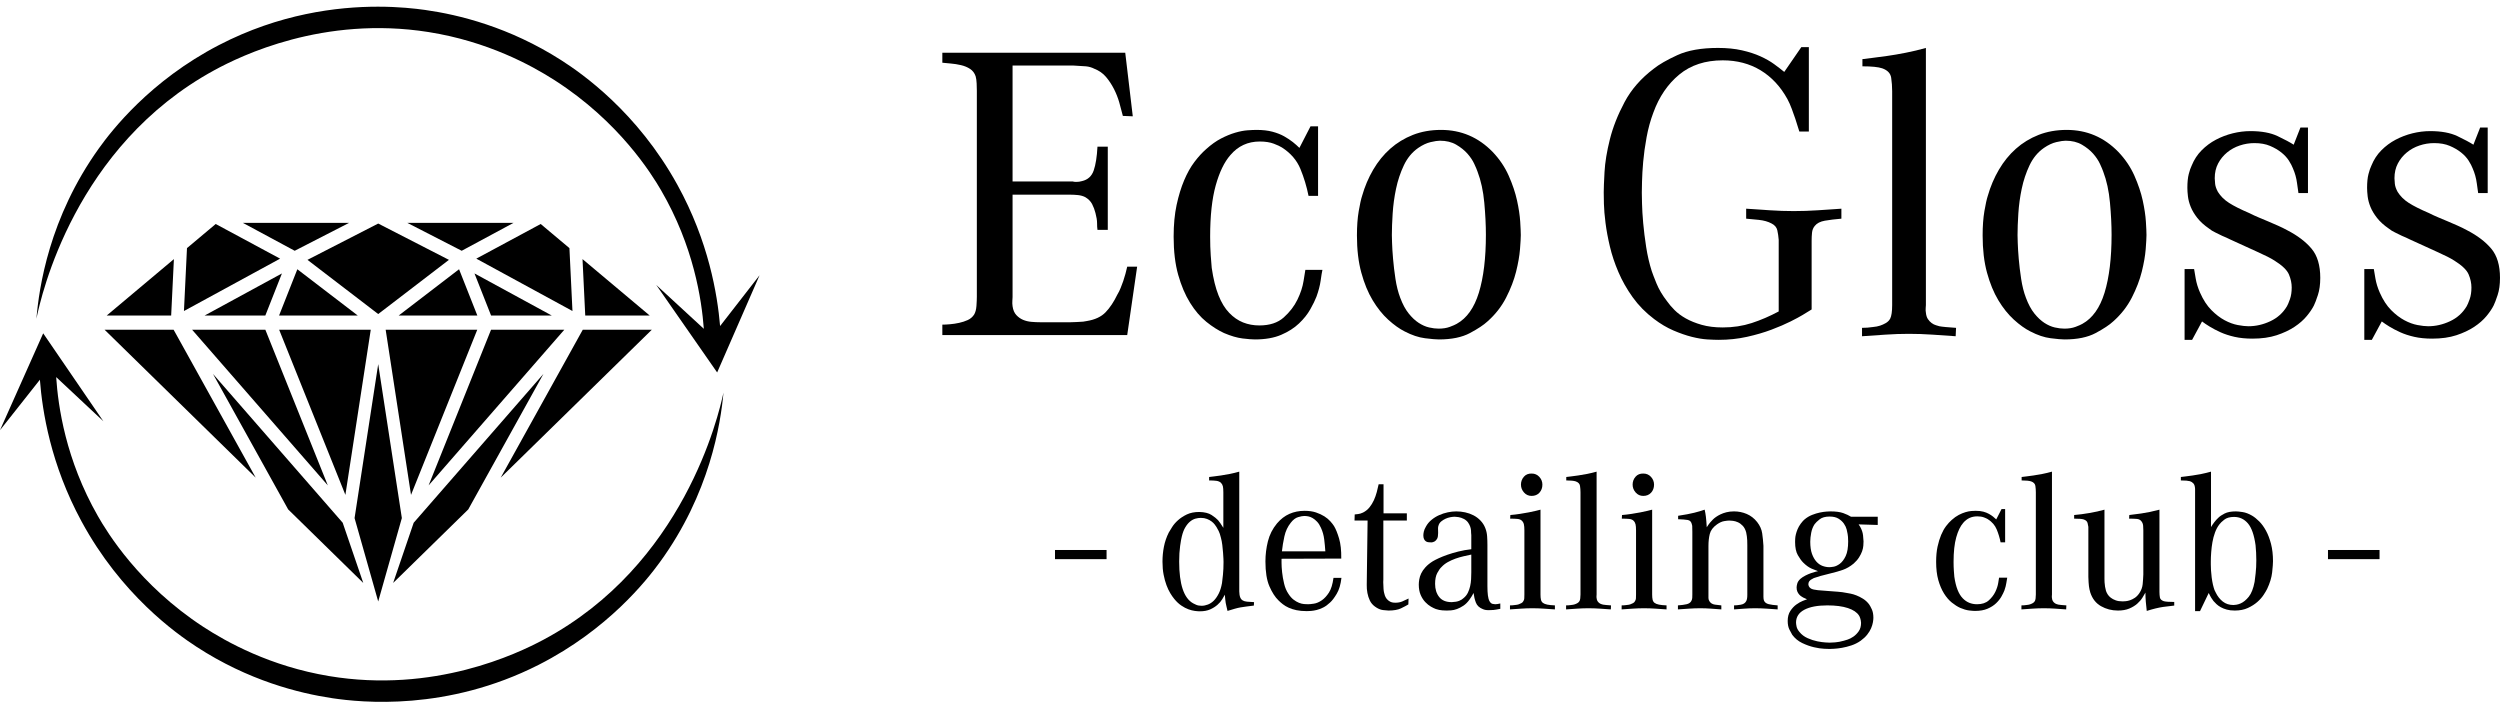
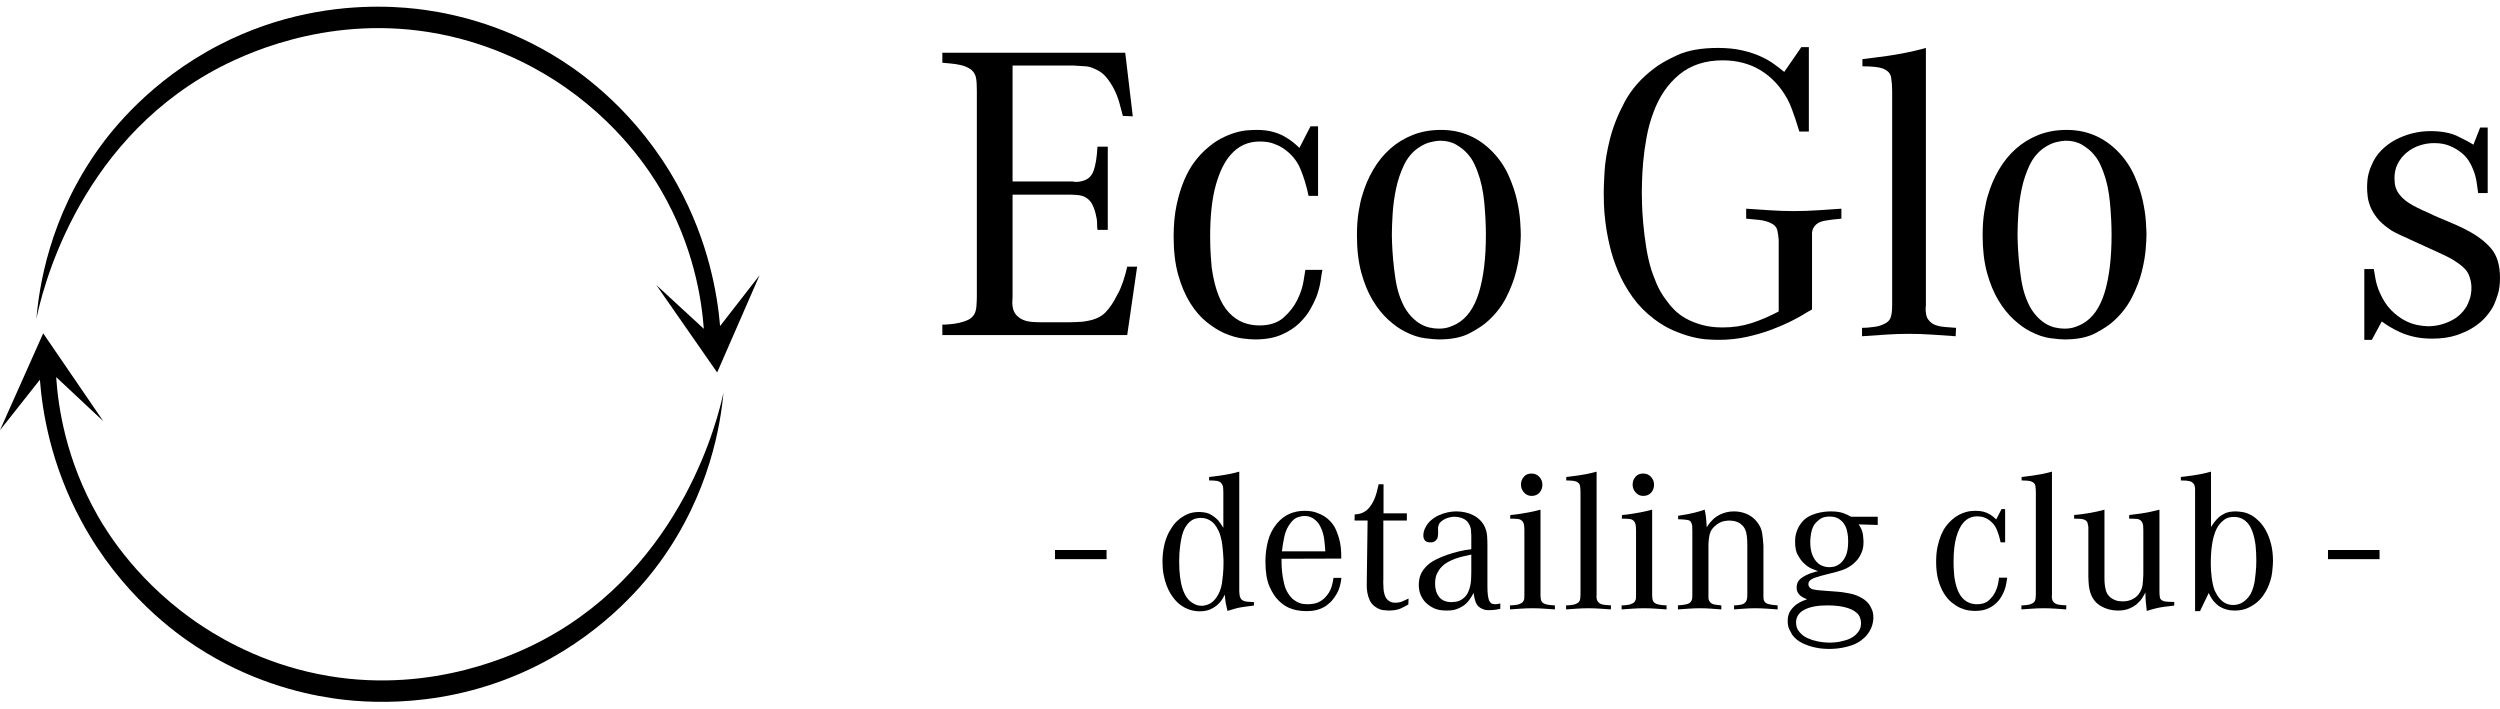
<svg xmlns="http://www.w3.org/2000/svg" width="187" height="53" viewBox="0 0 187 53" fill="none">
  <g clip-path="url(#clip0_15_159)">
    <path d="M84.316 25.061H70.487V24.283C70.645 24.283 70.837 24.274 71.065 24.253C71.292 24.234 71.52 24.199 71.748 24.149C71.975 24.099 72.188 24.029 72.386 23.94C72.583 23.85 72.742 23.715 72.861 23.536C72.959 23.376 73.019 23.157 73.039 22.878C73.058 22.599 73.068 22.369 73.068 22.19V6.786C73.068 6.647 73.063 6.467 73.054 6.248C73.043 6.028 73.019 5.849 72.979 5.709C72.9 5.47 72.761 5.286 72.564 5.156C72.366 5.026 72.138 4.931 71.881 4.872C71.624 4.812 71.371 4.772 71.124 4.752C70.877 4.732 70.665 4.712 70.487 4.692V3.944H84.168L84.732 8.7L83.99 8.67C83.91 8.352 83.821 8.018 83.723 7.668C83.623 7.32 83.49 6.98 83.322 6.651C83.154 6.322 82.956 6.023 82.729 5.754C82.501 5.485 82.209 5.28 81.853 5.141C81.655 5.041 81.447 4.981 81.23 4.961C81.012 4.942 80.695 4.921 80.28 4.902H75.74V13.575H80.25C80.29 13.596 80.379 13.606 80.517 13.606C80.656 13.606 80.794 13.586 80.933 13.546C81.368 13.446 81.66 13.182 81.808 12.753C81.957 12.325 82.05 11.731 82.091 10.973H82.862V17.195H82.091C82.07 17.055 82.061 16.886 82.061 16.686C82.061 16.487 82.021 16.237 81.942 15.938C81.883 15.699 81.798 15.475 81.69 15.265C81.581 15.056 81.408 14.882 81.17 14.742C81.012 14.663 80.834 14.613 80.636 14.592C80.438 14.573 80.25 14.562 80.072 14.562H75.74V22.22C75.74 22.26 75.734 22.35 75.725 22.489C75.715 22.629 75.719 22.768 75.74 22.907C75.779 23.187 75.873 23.406 76.021 23.566C76.17 23.726 76.338 23.845 76.526 23.924C76.714 24.004 76.921 24.054 77.149 24.074C77.376 24.094 77.599 24.104 77.817 24.104H80.072C80.25 24.104 80.394 24.099 80.503 24.089C80.611 24.079 80.705 24.074 80.785 24.074C80.864 24.074 80.943 24.069 81.022 24.059C81.101 24.049 81.19 24.034 81.289 24.014C81.902 23.915 82.373 23.696 82.699 23.356C83.025 23.017 83.317 22.578 83.575 22.04C83.673 21.881 83.757 21.711 83.827 21.532C83.896 21.352 83.96 21.183 84.019 21.023C84.079 20.843 84.133 20.664 84.183 20.485C84.232 20.305 84.276 20.126 84.316 19.947H85.058L84.316 25.061Z" fill="black" />
    <path d="M98.591 14.652H97.879C97.74 13.955 97.537 13.281 97.27 12.633C97.003 11.986 96.543 11.452 95.891 11.033C95.772 10.954 95.569 10.859 95.282 10.749C94.995 10.64 94.644 10.585 94.228 10.585C93.338 10.585 92.606 10.924 92.032 11.601C91.577 12.12 91.211 12.878 90.934 13.875C90.657 14.872 90.519 16.148 90.519 17.703C90.519 18.222 90.534 18.69 90.563 19.109C90.593 19.528 90.618 19.837 90.637 20.036C90.756 20.854 90.924 21.537 91.142 22.085C91.359 22.634 91.626 23.072 91.944 23.401C92.26 23.73 92.606 23.969 92.982 24.119C93.358 24.268 93.763 24.343 94.199 24.343C94.971 24.343 95.579 24.144 96.024 23.745C96.469 23.346 96.811 22.903 97.048 22.414C97.285 21.926 97.439 21.457 97.508 21.008C97.577 20.56 97.621 20.286 97.641 20.186H98.918C98.878 20.365 98.833 20.634 98.784 20.993C98.734 21.352 98.63 21.752 98.472 22.19C98.373 22.449 98.22 22.763 98.012 23.132C97.805 23.501 97.523 23.855 97.166 24.194C96.811 24.533 96.365 24.817 95.831 25.046C95.297 25.275 94.644 25.39 93.872 25.39C93.654 25.39 93.343 25.365 92.937 25.316C92.532 25.265 92.072 25.131 91.558 24.912C91.122 24.712 90.682 24.433 90.237 24.074C89.792 23.715 89.386 23.242 89.02 22.653C88.654 22.065 88.357 21.367 88.13 20.56C87.902 19.752 87.788 18.8 87.788 17.703C87.788 16.806 87.863 16.013 88.011 15.325C88.16 14.637 88.347 14.024 88.575 13.486C88.802 12.947 89.059 12.489 89.347 12.11C89.633 11.731 89.925 11.412 90.222 11.153C90.598 10.814 90.969 10.55 91.335 10.36C91.701 10.171 92.052 10.026 92.388 9.927C92.725 9.827 93.031 9.767 93.309 9.747C93.585 9.728 93.813 9.717 93.991 9.717C94.446 9.717 94.841 9.762 95.178 9.852C95.514 9.942 95.806 10.056 96.054 10.196C96.301 10.336 96.518 10.48 96.707 10.629C96.894 10.779 97.058 10.924 97.196 11.063L98.027 9.448H98.591V14.652Z" fill="black" />
    <path d="M111.145 17.554C111.145 16.836 111.105 16.038 111.025 15.161C110.945 14.283 110.775 13.506 110.516 12.828C110.476 12.708 110.396 12.519 110.276 12.259C110.157 12.001 109.987 11.746 109.768 11.497C109.548 11.248 109.269 11.023 108.929 10.824C108.59 10.625 108.181 10.525 107.702 10.525C107.543 10.525 107.313 10.559 107.014 10.629C106.715 10.699 106.405 10.844 106.086 11.063C105.627 11.382 105.268 11.816 105.009 12.364C104.749 12.913 104.555 13.496 104.425 14.114C104.295 14.732 104.211 15.35 104.171 15.968C104.131 16.587 104.111 17.125 104.111 17.583C104.111 17.643 104.116 17.838 104.126 18.167C104.136 18.496 104.161 18.895 104.201 19.363C104.241 19.832 104.301 20.33 104.38 20.859C104.46 21.387 104.58 21.861 104.739 22.279C104.919 22.758 105.128 23.147 105.368 23.446C105.607 23.745 105.856 23.98 106.116 24.149C106.376 24.318 106.635 24.433 106.894 24.493C107.154 24.553 107.393 24.582 107.613 24.582C107.932 24.582 108.211 24.538 108.451 24.448C108.69 24.358 108.86 24.283 108.96 24.224C109.718 23.805 110.271 23.027 110.62 21.891C110.97 20.754 111.145 19.308 111.145 17.554ZM113.756 17.583C113.756 17.783 113.736 18.132 113.697 18.631C113.658 19.129 113.56 19.692 113.404 20.32C113.247 20.948 112.998 21.597 112.656 22.265C112.314 22.933 111.849 23.526 111.263 24.044C110.985 24.303 110.549 24.593 109.953 24.912C109.358 25.23 108.584 25.39 107.631 25.39C107.413 25.39 107.066 25.36 106.589 25.3C106.113 25.24 105.607 25.071 105.071 24.792C104.674 24.593 104.262 24.298 103.836 23.91C103.409 23.52 103.022 23.037 102.675 22.459C102.327 21.881 102.044 21.193 101.827 20.395C101.608 19.598 101.499 18.671 101.499 17.613C101.499 16.916 101.544 16.308 101.633 15.789C101.722 15.271 101.806 14.892 101.885 14.652C102.083 13.955 102.36 13.302 102.716 12.693C103.072 12.085 103.497 11.562 103.992 11.123C104.487 10.684 105.05 10.341 105.684 10.091C106.317 9.842 107.019 9.717 107.791 9.717C109.294 9.717 110.581 10.266 111.649 11.362C112.163 11.901 112.564 12.494 112.851 13.142C113.138 13.79 113.345 14.408 113.474 14.996C113.603 15.585 113.682 16.113 113.712 16.582C113.741 17.05 113.756 17.384 113.756 17.583Z" fill="black" />
-     <path d="M135.302 9.837H134.59C134.57 9.797 134.535 9.687 134.486 9.508C134.437 9.328 134.372 9.124 134.293 8.895C134.214 8.666 134.125 8.416 134.026 8.147C133.927 7.878 133.818 7.634 133.7 7.414C133.185 6.477 132.517 5.759 131.696 5.26C130.875 4.762 129.93 4.513 128.862 4.513C127.556 4.513 126.473 4.867 125.612 5.575C124.752 6.283 124.103 7.234 123.668 8.431C123.451 9.009 123.282 9.623 123.164 10.27C123.045 10.919 122.961 11.527 122.911 12.095C122.862 12.663 122.832 13.162 122.823 13.591C122.812 14.02 122.808 14.293 122.808 14.413C122.808 14.533 122.812 14.802 122.823 15.221C122.832 15.639 122.862 16.128 122.911 16.686C122.961 17.245 123.035 17.843 123.134 18.481C123.233 19.119 123.372 19.717 123.55 20.276C123.609 20.455 123.728 20.764 123.906 21.203C124.084 21.642 124.351 22.09 124.707 22.549C124.846 22.748 125.028 22.963 125.256 23.192C125.484 23.421 125.765 23.631 126.102 23.82C126.438 24.009 126.833 24.169 127.289 24.298C127.744 24.428 128.268 24.493 128.862 24.493C129.634 24.493 130.356 24.383 131.029 24.164C131.701 23.945 132.374 23.655 133.047 23.296V17.942C133.027 17.684 132.992 17.444 132.943 17.225C132.893 17.005 132.75 16.836 132.513 16.716C132.255 16.577 131.938 16.487 131.563 16.447C131.187 16.407 130.87 16.378 130.613 16.357V15.61C131.207 15.65 131.8 15.689 132.394 15.729C132.987 15.769 133.581 15.789 134.175 15.789C134.768 15.789 135.366 15.769 135.97 15.729C136.574 15.689 137.162 15.65 137.736 15.61V16.357C137.261 16.397 136.85 16.447 136.504 16.507C136.158 16.567 135.905 16.697 135.747 16.896C135.629 17.035 135.559 17.205 135.539 17.404C135.519 17.604 135.51 17.803 135.51 18.002V23.147C135.391 23.227 135.277 23.296 135.169 23.356C135.06 23.416 134.946 23.486 134.828 23.565C134.629 23.685 134.333 23.845 133.937 24.044C133.541 24.244 133.066 24.448 132.513 24.657C131.958 24.867 131.345 25.046 130.672 25.196C130 25.345 129.297 25.42 128.566 25.42C128.347 25.42 128.065 25.41 127.719 25.39C127.373 25.37 126.982 25.305 126.547 25.196C126.112 25.086 125.652 24.926 125.167 24.717C124.682 24.508 124.203 24.224 123.728 23.864C123.094 23.386 122.56 22.843 122.125 22.235C121.69 21.627 121.334 20.998 121.057 20.35C120.779 19.703 120.567 19.064 120.419 18.436C120.27 17.808 120.161 17.22 120.092 16.671C120.023 16.123 119.983 15.65 119.973 15.251C119.963 14.852 119.959 14.562 119.959 14.383C119.959 14.104 119.978 13.601 120.018 12.873C120.057 12.145 120.191 11.328 120.419 10.42C120.646 9.513 121.012 8.585 121.517 7.638C122.021 6.691 122.748 5.859 123.698 5.141C124.094 4.822 124.682 4.483 125.464 4.124C126.245 3.765 127.259 3.585 128.506 3.585C129.179 3.585 129.777 3.645 130.301 3.765C130.826 3.884 131.285 4.034 131.681 4.214C132.077 4.393 132.418 4.588 132.705 4.797C132.992 5.006 133.245 5.201 133.462 5.38L134.738 3.526H135.302V9.837Z" fill="black" />
+     <path d="M135.302 9.837H134.59C134.57 9.797 134.535 9.687 134.486 9.508C134.437 9.328 134.372 9.124 134.293 8.895C134.214 8.666 134.125 8.416 134.026 8.147C133.927 7.878 133.818 7.634 133.7 7.414C133.185 6.477 132.517 5.759 131.696 5.26C130.875 4.762 129.93 4.513 128.862 4.513C127.556 4.513 126.473 4.867 125.612 5.575C124.752 6.283 124.103 7.234 123.668 8.431C123.451 9.009 123.282 9.623 123.164 10.27C123.045 10.919 122.961 11.527 122.911 12.095C122.862 12.663 122.832 13.162 122.823 13.591C122.812 14.02 122.808 14.293 122.808 14.413C122.808 14.533 122.812 14.802 122.823 15.221C122.832 15.639 122.862 16.128 122.911 16.686C122.961 17.245 123.035 17.843 123.134 18.481C123.233 19.119 123.372 19.717 123.55 20.276C123.609 20.455 123.728 20.764 123.906 21.203C124.084 21.642 124.351 22.09 124.707 22.549C124.846 22.748 125.028 22.963 125.256 23.192C125.484 23.421 125.765 23.631 126.102 23.82C126.438 24.009 126.833 24.169 127.289 24.298C127.744 24.428 128.268 24.493 128.862 24.493C129.634 24.493 130.356 24.383 131.029 24.164C131.701 23.945 132.374 23.655 133.047 23.296V17.942C133.027 17.684 132.992 17.444 132.943 17.225C132.893 17.005 132.75 16.836 132.513 16.716C132.255 16.577 131.938 16.487 131.563 16.447C131.187 16.407 130.87 16.378 130.613 16.357V15.61C131.207 15.65 131.8 15.689 132.394 15.729C132.987 15.769 133.581 15.789 134.175 15.789C134.768 15.789 135.366 15.769 135.97 15.729C136.574 15.689 137.162 15.65 137.736 15.61V16.357C137.261 16.397 136.85 16.447 136.504 16.507C136.158 16.567 135.905 16.697 135.747 16.896C135.629 17.035 135.559 17.205 135.539 17.404V23.147C135.391 23.227 135.277 23.296 135.169 23.356C135.06 23.416 134.946 23.486 134.828 23.565C134.629 23.685 134.333 23.845 133.937 24.044C133.541 24.244 133.066 24.448 132.513 24.657C131.958 24.867 131.345 25.046 130.672 25.196C130 25.345 129.297 25.42 128.566 25.42C128.347 25.42 128.065 25.41 127.719 25.39C127.373 25.37 126.982 25.305 126.547 25.196C126.112 25.086 125.652 24.926 125.167 24.717C124.682 24.508 124.203 24.224 123.728 23.864C123.094 23.386 122.56 22.843 122.125 22.235C121.69 21.627 121.334 20.998 121.057 20.35C120.779 19.703 120.567 19.064 120.419 18.436C120.27 17.808 120.161 17.22 120.092 16.671C120.023 16.123 119.983 15.65 119.973 15.251C119.963 14.852 119.959 14.562 119.959 14.383C119.959 14.104 119.978 13.601 120.018 12.873C120.057 12.145 120.191 11.328 120.419 10.42C120.646 9.513 121.012 8.585 121.517 7.638C122.021 6.691 122.748 5.859 123.698 5.141C124.094 4.822 124.682 4.483 125.464 4.124C126.245 3.765 127.259 3.585 128.506 3.585C129.179 3.585 129.777 3.645 130.301 3.765C130.826 3.884 131.285 4.034 131.681 4.214C132.077 4.393 132.418 4.588 132.705 4.797C132.992 5.006 133.245 5.201 133.462 5.38L134.738 3.526H135.302V9.837Z" fill="black" />
    <path d="M144.057 22.818C144.057 22.838 144.052 22.913 144.042 23.042C144.032 23.172 144.037 23.286 144.057 23.386C144.076 23.586 144.126 23.745 144.206 23.865C144.284 23.984 144.379 24.084 144.487 24.164C144.596 24.244 144.705 24.298 144.814 24.328C144.923 24.358 145.007 24.383 145.066 24.403C145.165 24.423 145.323 24.443 145.541 24.463C145.759 24.483 146.016 24.503 146.313 24.523L146.283 25.151C145.709 25.11 145.13 25.071 144.547 25.031C143.963 24.991 143.375 24.971 142.781 24.971C142.207 24.971 141.624 24.991 141.03 25.031C140.436 25.071 139.853 25.11 139.279 25.151V24.523C139.417 24.523 139.551 24.518 139.68 24.508C139.808 24.498 139.942 24.483 140.08 24.463C140.298 24.443 140.481 24.408 140.629 24.358C140.778 24.309 140.921 24.244 141.06 24.164C141.198 24.084 141.307 23.975 141.386 23.834C141.485 23.636 141.534 23.296 141.534 22.818V6.816C141.534 6.477 141.509 6.143 141.46 5.814C141.411 5.485 141.188 5.251 140.792 5.111C140.496 5.011 140.001 4.961 139.309 4.961V4.423C139.467 4.403 139.71 4.373 140.036 4.333C140.362 4.294 140.738 4.243 141.163 4.184C141.589 4.124 142.054 4.044 142.558 3.944C143.063 3.845 143.562 3.725 144.057 3.585V22.818Z" fill="black" />
    <path d="M157.946 17.554C157.946 16.836 157.906 16.038 157.826 15.161C157.747 14.283 157.577 13.506 157.318 12.828C157.277 12.708 157.198 12.519 157.078 12.259C156.958 12.001 156.788 11.746 156.569 11.497C156.349 11.248 156.07 11.023 155.731 10.824C155.391 10.625 154.982 10.525 154.504 10.525C154.344 10.525 154.115 10.559 153.816 10.629C153.516 10.699 153.207 10.844 152.888 11.063C152.429 11.382 152.069 11.816 151.81 12.364C151.55 12.913 151.356 13.496 151.226 14.114C151.096 14.732 151.012 15.35 150.972 15.968C150.932 16.587 150.912 17.125 150.912 17.583C150.912 17.643 150.917 17.838 150.927 18.167C150.937 18.496 150.963 18.895 151.002 19.363C151.042 19.832 151.102 20.33 151.182 20.859C151.262 21.387 151.381 21.861 151.541 22.279C151.72 22.758 151.93 23.147 152.169 23.446C152.408 23.745 152.658 23.98 152.917 24.149C153.177 24.318 153.436 24.433 153.696 24.493C153.955 24.553 154.195 24.582 154.414 24.582C154.733 24.582 155.012 24.538 155.252 24.448C155.492 24.358 155.661 24.283 155.761 24.224C156.519 23.805 157.073 23.027 157.422 21.891C157.771 20.754 157.946 19.308 157.946 17.554ZM160.557 17.583C160.557 17.783 160.537 18.132 160.499 18.631C160.46 19.129 160.362 19.692 160.206 20.32C160.049 20.948 159.8 21.597 159.458 22.265C159.115 22.933 158.651 23.526 158.065 24.044C157.787 24.303 157.35 24.593 156.755 24.912C156.159 25.23 155.385 25.39 154.433 25.39C154.215 25.39 153.867 25.36 153.391 25.3C152.915 25.24 152.409 25.071 151.873 24.792C151.476 24.593 151.064 24.298 150.638 23.91C150.211 23.52 149.823 23.037 149.476 22.459C149.129 21.881 148.846 21.193 148.628 20.395C148.41 19.598 148.301 18.671 148.301 17.613C148.301 16.916 148.345 16.308 148.434 15.789C148.523 15.271 148.607 14.892 148.686 14.652C148.884 13.955 149.161 13.302 149.518 12.693C149.874 12.085 150.299 11.562 150.794 11.123C151.288 10.684 151.852 10.341 152.485 10.091C153.118 9.842 153.821 9.717 154.592 9.717C156.096 9.717 157.382 10.266 158.451 11.362C158.965 11.901 159.365 12.494 159.653 13.142C159.939 13.79 160.147 14.408 160.276 14.996C160.404 15.585 160.483 16.113 160.513 16.582C160.543 17.05 160.557 17.384 160.557 17.583Z" fill="black" />
-     <path d="M163.407 20.126H164.119C164.139 20.246 164.178 20.48 164.238 20.829C164.297 21.178 164.406 21.532 164.564 21.891C164.802 22.429 165.083 22.863 165.41 23.192C165.737 23.521 166.067 23.775 166.404 23.954C166.74 24.134 167.067 24.253 167.384 24.313C167.7 24.373 167.967 24.403 168.185 24.403C168.739 24.403 169.283 24.279 169.817 24.029C170.351 23.78 170.767 23.406 171.064 22.908C171.123 22.808 171.197 22.634 171.286 22.384C171.375 22.135 171.42 21.841 171.42 21.502C171.42 21.183 171.35 20.859 171.212 20.53C171.073 20.201 170.717 19.857 170.144 19.498C169.866 19.318 169.436 19.099 168.853 18.84C168.269 18.581 167.591 18.271 166.82 17.912C166.622 17.813 166.424 17.723 166.226 17.643C166.067 17.564 165.894 17.479 165.707 17.389C165.518 17.299 165.366 17.205 165.247 17.105C164.871 16.846 164.574 16.577 164.356 16.297C164.139 16.018 163.975 15.744 163.867 15.475C163.758 15.206 163.689 14.947 163.659 14.697C163.629 14.448 163.615 14.234 163.615 14.054C163.615 13.636 163.649 13.291 163.718 13.022C163.787 12.753 163.861 12.539 163.941 12.379C164.119 11.941 164.366 11.562 164.683 11.243C164.999 10.924 165.355 10.659 165.751 10.45C166.147 10.241 166.568 10.081 167.013 9.971C167.458 9.862 167.898 9.807 168.333 9.807C169.164 9.807 169.842 9.932 170.366 10.181C170.89 10.431 171.291 10.644 171.568 10.824L172.073 9.538H172.636V14.443H171.924C171.904 14.343 171.869 14.099 171.82 13.71C171.771 13.321 171.667 12.947 171.509 12.589C171.449 12.429 171.35 12.24 171.212 12.02C171.073 11.801 170.885 11.597 170.648 11.407C170.411 11.218 170.129 11.053 169.802 10.914C169.476 10.774 169.085 10.704 168.63 10.704C168.254 10.704 167.888 10.764 167.532 10.884C167.176 11.003 166.859 11.178 166.582 11.407C166.305 11.637 166.082 11.911 165.914 12.23C165.746 12.549 165.662 12.917 165.662 13.336C165.662 13.436 165.672 13.575 165.692 13.755C165.712 13.935 165.781 14.134 165.9 14.353C166.097 14.672 166.374 14.947 166.731 15.176C167.087 15.405 167.591 15.659 168.244 15.938C168.482 16.058 168.719 16.168 168.956 16.267C169.194 16.368 169.431 16.467 169.669 16.566C169.906 16.666 170.148 16.771 170.396 16.881C170.643 16.991 170.876 17.105 171.093 17.225C171.865 17.624 172.468 18.082 172.904 18.601C173.339 19.119 173.556 19.847 173.556 20.784C173.556 21.283 173.497 21.711 173.378 22.07C173.26 22.429 173.161 22.689 173.082 22.848C172.963 23.087 172.785 23.352 172.547 23.64C172.31 23.929 172.003 24.199 171.628 24.448C171.251 24.697 170.806 24.907 170.292 25.076C169.777 25.245 169.174 25.33 168.482 25.33C167.987 25.33 167.542 25.286 167.146 25.196C166.75 25.106 166.399 24.991 166.092 24.852C165.786 24.712 165.518 24.573 165.291 24.433C165.063 24.294 164.871 24.164 164.713 24.044L163.971 25.42H163.407V20.126Z" fill="black" />
    <path d="M176.85 20.126H177.562C177.582 20.246 177.622 20.48 177.681 20.829C177.741 21.178 177.849 21.532 178.008 21.891C178.245 22.429 178.527 22.863 178.853 23.192C179.18 23.521 179.511 23.775 179.848 23.954C180.184 24.134 180.51 24.253 180.827 24.313C181.143 24.373 181.41 24.403 181.628 24.403C182.182 24.403 182.726 24.279 183.26 24.029C183.795 23.78 184.21 23.406 184.507 22.908C184.566 22.808 184.641 22.634 184.729 22.384C184.819 22.135 184.863 21.841 184.863 21.502C184.863 21.183 184.794 20.859 184.655 20.53C184.517 20.201 184.16 19.857 183.587 19.498C183.31 19.318 182.879 19.099 182.296 18.84C181.712 18.581 181.034 18.271 180.263 17.912C180.065 17.813 179.867 17.723 179.669 17.643C179.511 17.564 179.338 17.479 179.15 17.389C178.962 17.299 178.809 17.205 178.69 17.105C178.314 16.846 178.017 16.577 177.8 16.297C177.582 16.018 177.419 15.744 177.31 15.475C177.201 15.206 177.132 14.947 177.102 14.697C177.073 14.448 177.058 14.234 177.058 14.054C177.058 13.636 177.092 13.291 177.162 13.022C177.231 12.753 177.305 12.539 177.384 12.379C177.562 11.941 177.809 11.562 178.126 11.243C178.442 10.924 178.799 10.659 179.194 10.45C179.59 10.241 180.011 10.081 180.456 9.971C180.901 9.862 181.341 9.807 181.777 9.807C182.608 9.807 183.285 9.932 183.81 10.181C184.333 10.431 184.734 10.644 185.011 10.824L185.516 9.538H186.08V14.443H185.367C185.348 14.343 185.313 14.099 185.264 13.71C185.214 13.321 185.11 12.947 184.952 12.589C184.893 12.429 184.794 12.24 184.655 12.02C184.517 11.801 184.329 11.597 184.091 11.407C183.854 11.218 183.572 11.053 183.246 10.914C182.919 10.774 182.528 10.704 182.073 10.704C181.697 10.704 181.331 10.764 180.975 10.884C180.619 11.003 180.302 11.178 180.026 11.407C179.748 11.637 179.526 11.911 179.358 12.23C179.19 12.549 179.106 12.917 179.106 13.336C179.106 13.436 179.115 13.575 179.135 13.755C179.155 13.935 179.224 14.134 179.343 14.353C179.54 14.672 179.818 14.947 180.174 15.176C180.53 15.405 181.034 15.659 181.687 15.938C181.925 16.058 182.162 16.168 182.4 16.267C182.637 16.368 182.875 16.467 183.112 16.566C183.35 16.666 183.592 16.771 183.839 16.881C184.086 16.991 184.319 17.105 184.537 17.225C185.308 17.624 185.912 18.082 186.347 18.601C186.782 19.119 187 19.847 187 20.784C187 21.283 186.941 21.711 186.822 22.07C186.703 22.429 186.604 22.689 186.525 22.848C186.406 23.087 186.228 23.352 185.991 23.64C185.753 23.929 185.446 24.199 185.071 24.448C184.695 24.697 184.25 24.907 183.735 25.076C183.221 25.245 182.617 25.33 181.925 25.33C181.43 25.33 180.985 25.286 180.589 25.196C180.193 25.106 179.842 24.991 179.536 24.852C179.229 24.712 178.962 24.573 178.734 24.433C178.507 24.294 178.314 24.164 178.156 24.044L177.414 25.42H176.85V20.126Z" fill="black" />
    <path d="M78.914 41.139H82.771V41.825H78.914V41.139Z" fill="#000" />
    <path d="M91.52 42.032C91.52 42.003 91.518 41.925 91.513 41.796C91.508 41.668 91.499 41.514 91.484 41.333C91.47 41.153 91.451 40.962 91.428 40.763C91.404 40.563 91.368 40.378 91.32 40.206C91.273 40.007 91.219 39.846 91.157 39.722C91.095 39.598 91.04 39.498 90.993 39.422C90.965 39.375 90.919 39.31 90.858 39.23C90.796 39.149 90.718 39.073 90.623 39.002C90.528 38.93 90.414 38.868 90.281 38.816C90.148 38.764 89.996 38.738 89.825 38.738C89.692 38.738 89.557 38.757 89.419 38.795C89.282 38.833 89.149 38.904 89.021 39.009C88.892 39.114 88.774 39.256 88.665 39.437C88.555 39.617 88.468 39.846 88.401 40.121C88.363 40.264 88.32 40.504 88.273 40.841C88.226 41.179 88.202 41.566 88.202 42.003C88.202 43.696 88.548 44.737 89.241 45.126C89.289 45.155 89.367 45.193 89.476 45.24C89.585 45.288 89.721 45.312 89.882 45.312C90.034 45.312 90.191 45.281 90.352 45.219C90.513 45.157 90.661 45.06 90.794 44.927C90.927 44.794 91.048 44.62 91.157 44.406C91.266 44.192 91.349 43.928 91.406 43.615C91.425 43.482 91.449 43.275 91.477 42.995C91.505 42.714 91.52 42.393 91.52 42.032ZM93.789 45.297C93.562 45.326 93.373 45.35 93.222 45.369C93.07 45.388 92.926 45.409 92.789 45.433C92.652 45.457 92.51 45.49 92.364 45.533C92.217 45.576 92.035 45.631 91.818 45.697C91.789 45.564 91.763 45.452 91.74 45.362C91.716 45.272 91.697 45.183 91.683 45.097C91.669 45.011 91.657 44.921 91.648 44.826C91.638 44.731 91.629 44.616 91.619 44.483C91.572 44.569 91.506 44.683 91.421 44.826C91.336 44.969 91.218 45.107 91.066 45.24C90.915 45.374 90.733 45.488 90.52 45.584C90.308 45.678 90.05 45.726 89.748 45.726C89.643 45.726 89.518 45.717 89.372 45.697C89.225 45.678 89.067 45.638 88.897 45.576C88.727 45.514 88.549 45.422 88.365 45.297C88.181 45.174 88.003 45.007 87.833 44.797C87.739 44.683 87.639 44.54 87.535 44.368C87.431 44.197 87.337 43.997 87.252 43.768C87.167 43.54 87.096 43.28 87.039 42.989C86.982 42.699 86.954 42.373 86.954 42.011C86.954 41.629 86.99 41.258 87.061 40.896C87.131 40.534 87.252 40.181 87.422 39.838C87.479 39.743 87.561 39.607 87.67 39.431C87.779 39.255 87.925 39.083 88.11 38.917C88.294 38.75 88.516 38.605 88.776 38.48C89.036 38.357 89.346 38.295 89.705 38.295C90.102 38.304 90.409 38.38 90.627 38.523C90.844 38.666 91.005 38.795 91.109 38.909C91.156 38.967 91.213 39.04 91.279 39.131C91.345 39.221 91.421 39.338 91.506 39.481V36.823C91.506 36.623 91.494 36.473 91.471 36.373C91.447 36.273 91.397 36.184 91.322 36.108C91.236 36.032 91.123 35.984 90.981 35.965C90.839 35.946 90.66 35.937 90.442 35.937V35.679C90.518 35.67 90.634 35.656 90.79 35.637C90.946 35.618 91.125 35.593 91.329 35.565C91.532 35.536 91.752 35.498 91.988 35.451C92.224 35.403 92.461 35.346 92.697 35.279V44.011V44.24C92.697 44.326 92.704 44.411 92.718 44.497C92.733 44.583 92.756 44.661 92.789 44.733C92.822 44.804 92.876 44.864 92.952 44.911C93.028 44.959 93.137 44.99 93.278 45.005C93.42 45.019 93.595 45.031 93.803 45.04L93.789 45.297Z" fill="#000" />
    <path d="M99.135 41.239C99.116 40.944 99.087 40.644 99.05 40.338C99.012 40.034 98.931 39.748 98.808 39.481C98.723 39.29 98.626 39.138 98.518 39.024C98.409 38.909 98.298 38.819 98.185 38.752C98.071 38.685 97.96 38.643 97.851 38.623C97.743 38.604 97.646 38.595 97.561 38.595C97.447 38.595 97.293 38.623 97.1 38.681C96.906 38.738 96.724 38.876 96.554 39.095C96.317 39.39 96.157 39.733 96.072 40.124C95.987 40.515 95.925 40.886 95.888 41.239H99.135ZM100.34 43.225C100.283 43.721 100.165 44.119 99.985 44.418C99.806 44.719 99.64 44.935 99.489 45.069C99.319 45.231 99.149 45.355 98.979 45.44C98.808 45.526 98.645 45.588 98.489 45.626C98.334 45.664 98.189 45.688 98.057 45.698C97.924 45.707 97.821 45.712 97.745 45.712C97.452 45.712 97.194 45.688 96.972 45.641C96.75 45.593 96.556 45.531 96.391 45.455C96.225 45.379 96.081 45.293 95.958 45.197C95.835 45.102 95.727 45.007 95.632 44.911C95.377 44.664 95.15 44.311 94.951 43.854C94.753 43.397 94.654 42.778 94.654 41.996C94.654 41.491 94.715 40.991 94.838 40.496C94.961 40 95.188 39.552 95.519 39.152C95.793 38.829 96.102 38.59 96.447 38.438C96.793 38.285 97.173 38.209 97.589 38.209C97.91 38.209 98.192 38.25 98.433 38.33C98.674 38.412 98.884 38.509 99.064 38.623C99.243 38.738 99.392 38.862 99.51 38.995C99.629 39.128 99.721 39.248 99.787 39.352C99.919 39.572 100.044 39.881 100.163 40.281C100.281 40.681 100.335 41.182 100.326 41.782L95.859 41.796V42.103C95.859 42.299 95.873 42.532 95.902 42.804C95.93 43.075 95.98 43.359 96.051 43.654C96.121 43.95 96.228 44.202 96.37 44.411C96.492 44.602 96.622 44.75 96.76 44.855C96.897 44.959 97.031 45.038 97.164 45.09C97.296 45.142 97.421 45.174 97.539 45.183C97.658 45.193 97.759 45.197 97.844 45.197C97.939 45.197 98.083 45.183 98.277 45.154C98.471 45.126 98.671 45.04 98.879 44.897C99.069 44.764 99.243 44.574 99.404 44.326C99.565 44.078 99.678 43.711 99.745 43.225H100.34Z" fill="#000" />
    <path d="M105.345 45.212C105.204 45.297 105.019 45.395 104.792 45.505C104.566 45.614 104.254 45.669 103.857 45.669C103.781 45.669 103.644 45.657 103.447 45.633C103.25 45.609 103.049 45.521 102.843 45.369C102.675 45.245 102.548 45.095 102.464 44.919C102.38 44.743 102.319 44.554 102.282 44.354C102.244 44.154 102.228 43.954 102.233 43.754C102.238 43.554 102.24 43.363 102.24 43.182L102.296 38.938H101.318L101.332 38.48C101.389 38.471 101.472 38.462 101.581 38.452C101.689 38.443 101.815 38.404 101.956 38.338C102.145 38.242 102.305 38.114 102.436 37.952C102.567 37.79 102.677 37.611 102.766 37.416C102.854 37.221 102.927 37.018 102.983 36.808C103.039 36.599 103.086 36.404 103.123 36.222H103.488V38.395H105.232V38.938H103.474V43.354C103.464 43.487 103.464 43.611 103.474 43.725C103.474 43.83 103.478 43.94 103.488 44.054C103.497 44.169 103.511 44.264 103.531 44.34C103.54 44.388 103.559 44.454 103.587 44.54C103.616 44.626 103.66 44.709 103.722 44.79C103.783 44.871 103.866 44.94 103.97 44.997C104.074 45.055 104.206 45.083 104.367 45.083C104.566 45.083 104.738 45.052 104.885 44.99C105.031 44.928 105.19 44.855 105.36 44.769L105.345 45.212Z" fill="#000" />
    <path d="M110.053 41.482C109.874 41.52 109.68 41.563 109.472 41.61C109.264 41.658 109.061 41.718 108.862 41.789C108.664 41.861 108.474 41.946 108.295 42.046C108.115 42.147 107.959 42.268 107.827 42.411C107.723 42.506 107.616 42.656 107.508 42.861C107.399 43.066 107.345 43.335 107.345 43.669C107.345 44.069 107.446 44.397 107.65 44.654C107.853 44.912 108.167 45.04 108.593 45.04C108.829 45.031 109.016 44.997 109.153 44.94C109.29 44.883 109.396 44.817 109.472 44.74C109.614 44.626 109.722 44.49 109.798 44.333C109.874 44.176 109.93 44.011 109.968 43.84C110.006 43.669 110.03 43.495 110.039 43.318C110.048 43.142 110.053 42.973 110.053 42.811V41.482ZM112.223 45.541C111.986 45.588 111.816 45.617 111.712 45.626C111.608 45.636 111.49 45.641 111.358 45.641C111.32 45.641 111.263 45.638 111.188 45.633C111.112 45.629 111.027 45.607 110.933 45.569C110.658 45.464 110.479 45.297 110.394 45.069C110.308 44.84 110.252 44.602 110.223 44.354C110.148 44.507 110.048 44.669 109.926 44.84C109.784 45.04 109.63 45.195 109.465 45.305C109.299 45.414 109.139 45.497 108.983 45.555C108.827 45.612 108.68 45.645 108.543 45.655C108.406 45.664 108.295 45.669 108.21 45.669C108.153 45.669 108.047 45.664 107.891 45.655C107.735 45.645 107.572 45.612 107.401 45.555C107.298 45.517 107.175 45.457 107.033 45.376C106.891 45.295 106.751 45.183 106.615 45.04C106.477 44.897 106.362 44.719 106.267 44.504C106.173 44.29 106.125 44.031 106.125 43.725C106.125 43.611 106.137 43.483 106.161 43.34C106.184 43.197 106.232 43.049 106.303 42.896C106.374 42.744 106.48 42.589 106.622 42.432C106.764 42.275 106.948 42.125 107.175 41.982C107.288 41.915 107.437 41.839 107.621 41.753C107.806 41.668 108.021 41.582 108.267 41.496C108.512 41.41 108.786 41.329 109.089 41.253C109.392 41.177 109.713 41.12 110.053 41.082V40.181V40.024C110.053 39.967 110.048 39.915 110.039 39.867C110.039 39.829 110.037 39.767 110.032 39.681C110.027 39.595 110.008 39.502 109.975 39.402C109.942 39.302 109.89 39.2 109.819 39.095C109.749 38.991 109.647 38.9 109.514 38.824C109.363 38.747 109.224 38.7 109.096 38.681C108.969 38.662 108.876 38.652 108.819 38.652C108.716 38.652 108.602 38.664 108.479 38.688C108.356 38.712 108.238 38.75 108.125 38.802C108.011 38.855 107.907 38.919 107.813 38.995C107.718 39.072 107.652 39.162 107.614 39.267C107.576 39.371 107.56 39.455 107.565 39.517C107.569 39.579 107.572 39.695 107.572 39.867C107.572 40.057 107.548 40.198 107.501 40.288C107.453 40.379 107.392 40.448 107.316 40.496C107.288 40.515 107.243 40.534 107.182 40.553C107.12 40.572 107.047 40.577 106.962 40.567C106.915 40.567 106.863 40.562 106.806 40.553C106.749 40.543 106.695 40.52 106.643 40.481C106.591 40.443 106.548 40.389 106.515 40.317C106.482 40.245 106.466 40.153 106.466 40.038C106.466 39.972 106.477 39.881 106.501 39.767C106.525 39.653 106.579 39.524 106.664 39.381C106.768 39.19 106.907 39.024 107.083 38.881C107.257 38.738 107.446 38.621 107.65 38.531C107.853 38.44 108.065 38.371 108.288 38.323C108.51 38.276 108.725 38.252 108.933 38.252C109.15 38.252 109.37 38.276 109.592 38.323C109.814 38.371 110.022 38.445 110.216 38.545C110.41 38.645 110.585 38.776 110.741 38.938C110.897 39.1 111.018 39.29 111.103 39.51C111.178 39.7 111.223 39.902 111.237 40.117C111.252 40.331 111.259 40.543 111.259 40.753V43.84C111.259 44.116 111.27 44.347 111.294 44.533C111.318 44.719 111.358 44.864 111.415 44.969C111.481 45.083 111.556 45.15 111.641 45.169C111.726 45.188 111.793 45.197 111.84 45.197C111.906 45.197 111.961 45.193 112.003 45.183C112.046 45.174 112.119 45.16 112.223 45.14V45.541Z" fill="#000" />
    <path d="M114.562 37.094C114.336 37.094 114.146 37.009 113.995 36.837C113.844 36.666 113.768 36.47 113.768 36.251C113.768 36.022 113.842 35.825 113.988 35.658C114.135 35.491 114.331 35.413 114.577 35.422C114.804 35.422 114.992 35.506 115.144 35.672C115.295 35.839 115.371 36.032 115.371 36.251C115.371 36.489 115.297 36.69 115.151 36.852C115.004 37.013 114.808 37.094 114.562 37.094ZM115.229 44.468C115.229 44.631 115.241 44.761 115.264 44.861C115.288 44.962 115.337 45.04 115.413 45.097C115.489 45.154 115.597 45.197 115.74 45.226C115.881 45.254 116.07 45.274 116.307 45.283V45.583C116.023 45.564 115.742 45.545 115.463 45.526C115.184 45.507 114.903 45.497 114.619 45.497C114.345 45.497 114.066 45.507 113.782 45.526C113.499 45.545 113.22 45.564 112.946 45.583V45.283C113.012 45.283 113.076 45.281 113.137 45.276C113.199 45.271 113.263 45.264 113.329 45.254C113.442 45.245 113.532 45.228 113.598 45.204C113.664 45.181 113.733 45.15 113.804 45.112C113.875 45.074 113.924 45.021 113.953 44.955C113.991 44.897 114.012 44.833 114.016 44.761C114.021 44.69 114.024 44.592 114.024 44.468V39.667C114.024 39.476 114.012 39.329 113.988 39.224C113.965 39.119 113.915 39.028 113.839 38.952C113.763 38.876 113.655 38.831 113.513 38.816C113.371 38.802 113.187 38.795 112.96 38.795L112.974 38.524C113.211 38.504 113.449 38.476 113.691 38.438C113.931 38.4 114.153 38.362 114.357 38.324C114.56 38.285 114.737 38.247 114.889 38.209C115.04 38.171 115.153 38.142 115.229 38.123V44.468Z" fill="#000" />
    <path d="M119.426 44.468C119.426 44.478 119.424 44.514 119.419 44.576C119.414 44.638 119.417 44.692 119.426 44.74C119.435 44.835 119.459 44.912 119.497 44.969C119.535 45.026 119.58 45.074 119.632 45.112C119.683 45.15 119.736 45.176 119.788 45.191C119.84 45.204 119.88 45.216 119.908 45.226C119.955 45.236 120.031 45.245 120.135 45.254C120.239 45.264 120.362 45.274 120.504 45.283L120.49 45.583C120.215 45.564 119.939 45.545 119.66 45.526C119.381 45.507 119.1 45.497 118.816 45.497C118.542 45.497 118.263 45.507 117.98 45.526C117.696 45.545 117.417 45.564 117.143 45.583V45.283C117.209 45.283 117.273 45.281 117.335 45.276C117.396 45.271 117.46 45.264 117.526 45.254C117.63 45.245 117.717 45.228 117.788 45.204C117.859 45.181 117.928 45.15 117.994 45.112C118.06 45.074 118.112 45.021 118.15 44.954C118.197 44.859 118.221 44.697 118.221 44.468V36.822C118.221 36.661 118.209 36.501 118.185 36.344C118.162 36.187 118.055 36.075 117.866 36.008C117.724 35.961 117.488 35.936 117.157 35.936V35.679C117.233 35.67 117.349 35.656 117.505 35.637C117.661 35.617 117.84 35.594 118.043 35.565C118.247 35.537 118.469 35.499 118.71 35.451C118.951 35.403 119.189 35.346 119.426 35.279V44.468Z" fill="#000" />
    <path d="M122.914 37.094C122.687 37.094 122.498 37.009 122.347 36.837C122.196 36.666 122.12 36.47 122.12 36.251C122.12 36.022 122.193 35.825 122.34 35.658C122.486 35.491 122.683 35.413 122.928 35.422C123.155 35.422 123.344 35.506 123.496 35.672C123.647 35.839 123.723 36.032 123.723 36.251C123.723 36.489 123.649 36.69 123.503 36.852C123.356 37.013 123.16 37.094 122.914 37.094ZM123.581 44.468C123.581 44.631 123.593 44.761 123.616 44.861C123.64 44.962 123.689 45.04 123.765 45.097C123.841 45.154 123.949 45.197 124.091 45.226C124.233 45.254 124.422 45.274 124.658 45.283V45.583C124.375 45.564 124.094 45.545 123.815 45.526C123.536 45.507 123.254 45.497 122.971 45.497C122.697 45.497 122.418 45.507 122.134 45.526C121.851 45.545 121.572 45.564 121.298 45.583V45.283C121.364 45.283 121.427 45.281 121.489 45.276C121.55 45.271 121.614 45.264 121.681 45.254C121.794 45.245 121.884 45.228 121.95 45.204C122.016 45.181 122.085 45.15 122.156 45.112C122.226 45.074 122.276 45.021 122.304 44.955C122.342 44.897 122.363 44.833 122.368 44.761C122.373 44.69 122.375 44.592 122.375 44.468V39.667C122.375 39.476 122.363 39.329 122.34 39.224C122.316 39.119 122.267 39.028 122.191 38.952C122.115 38.876 122.007 38.831 121.865 38.816C121.723 38.802 121.539 38.795 121.312 38.795L121.326 38.524C121.562 38.504 121.801 38.476 122.042 38.438C122.283 38.4 122.505 38.362 122.709 38.324C122.912 38.285 123.089 38.247 123.24 38.209C123.391 38.171 123.505 38.142 123.581 38.123V44.468Z" fill="#000" />
    <path d="M125.524 38.581C126.034 38.504 126.438 38.428 126.736 38.352C127.034 38.276 127.291 38.2 127.509 38.123C127.546 38.285 127.577 38.462 127.601 38.652C127.624 38.843 127.646 39.105 127.665 39.438C127.769 39.276 127.856 39.155 127.927 39.074C127.998 38.993 128.066 38.919 128.133 38.852C128.189 38.795 128.265 38.733 128.36 38.666C128.454 38.6 128.565 38.535 128.693 38.474C128.82 38.412 128.97 38.359 129.14 38.316C129.31 38.273 129.498 38.252 129.707 38.252C130.037 38.252 130.354 38.316 130.657 38.445C130.959 38.574 131.219 38.776 131.437 39.052C131.644 39.319 131.77 39.6 131.812 39.895C131.855 40.191 131.886 40.5 131.905 40.824V44.468V44.64C131.905 44.764 131.919 44.859 131.947 44.926C132.004 45.059 132.12 45.147 132.295 45.191C132.47 45.233 132.694 45.264 132.968 45.283V45.583C132.694 45.564 132.415 45.545 132.131 45.526C131.848 45.507 131.564 45.497 131.281 45.497C131.016 45.497 130.753 45.507 130.494 45.526C130.234 45.545 129.971 45.564 129.707 45.583V45.283C129.839 45.283 130.005 45.267 130.203 45.233C130.402 45.2 130.539 45.112 130.614 44.969C130.671 44.874 130.699 44.717 130.699 44.497V40.782C130.699 40.638 130.697 40.517 130.692 40.417C130.688 40.317 130.678 40.215 130.664 40.109C130.65 40.005 130.633 39.91 130.614 39.824C130.557 39.615 130.472 39.45 130.359 39.331C130.246 39.212 130.125 39.124 129.997 39.066C129.87 39.009 129.747 38.974 129.629 38.959C129.511 38.945 129.418 38.938 129.352 38.938C129.258 38.938 129.128 38.952 128.962 38.981C128.797 39.009 128.62 39.09 128.43 39.224C128.137 39.433 127.957 39.672 127.892 39.938C127.825 40.205 127.792 40.505 127.792 40.839V44.497V44.733C127.792 44.814 127.816 44.893 127.863 44.969C127.948 45.112 128.085 45.197 128.274 45.226C128.463 45.254 128.624 45.274 128.756 45.283V45.583C128.492 45.564 128.23 45.545 127.969 45.526C127.709 45.507 127.447 45.497 127.183 45.497C126.908 45.497 126.63 45.507 126.346 45.526C126.063 45.545 125.783 45.564 125.509 45.583V45.283C125.774 45.264 125.989 45.236 126.154 45.197C126.32 45.159 126.436 45.083 126.502 44.969C126.549 44.893 126.575 44.812 126.58 44.726C126.585 44.64 126.587 44.554 126.587 44.468V39.781C126.577 39.648 126.575 39.538 126.58 39.452C126.585 39.367 126.577 39.3 126.559 39.252C126.521 39.043 126.417 38.924 126.246 38.895C126.076 38.867 125.835 38.847 125.524 38.838V38.581Z" fill="#000" />
    <path d="M135.407 40.524C135.407 40.886 135.45 41.187 135.535 41.425C135.62 41.663 135.731 41.858 135.868 42.011C136.005 42.163 136.159 42.27 136.329 42.332C136.499 42.394 136.669 42.425 136.84 42.425C136.915 42.425 137.021 42.413 137.158 42.389C137.295 42.365 137.444 42.296 137.605 42.182C137.785 42.049 137.936 41.851 138.059 41.589C138.182 41.327 138.243 40.963 138.243 40.496C138.243 40.391 138.238 40.277 138.229 40.153C138.219 40.029 138.21 39.958 138.201 39.938C138.191 39.862 138.167 39.75 138.13 39.602C138.092 39.455 138.023 39.309 137.924 39.167C137.825 39.024 137.69 38.9 137.52 38.795C137.35 38.69 137.128 38.638 136.853 38.638C136.532 38.638 136.284 38.707 136.109 38.845C135.934 38.983 135.809 39.105 135.733 39.209C135.611 39.391 135.525 39.605 135.478 39.852C135.431 40.1 135.407 40.324 135.407 40.524ZM136.868 48.07C136.953 48.07 137.09 48.063 137.279 48.048C137.468 48.034 137.681 47.993 137.917 47.927C137.964 47.917 138.059 47.889 138.201 47.841C138.342 47.794 138.487 47.72 138.633 47.62C138.78 47.52 138.912 47.386 139.03 47.22C139.148 47.053 139.207 46.841 139.207 46.584C139.198 46.45 139.177 46.336 139.143 46.241C139.11 46.145 139.08 46.078 139.052 46.041C138.9 45.802 138.624 45.617 138.222 45.483C137.82 45.35 137.307 45.283 136.683 45.283C135.946 45.283 135.372 45.393 134.96 45.612C134.549 45.831 134.344 46.15 134.344 46.569C134.344 46.645 134.358 46.748 134.386 46.877C134.415 47.005 134.486 47.136 134.599 47.27C134.759 47.47 134.963 47.624 135.209 47.734C135.454 47.844 135.696 47.922 135.932 47.97C136.168 48.017 136.376 48.046 136.556 48.056C136.735 48.065 136.84 48.07 136.868 48.07ZM140.455 38.652V39.267L139.023 39.224C139.042 39.252 139.061 39.281 139.08 39.309C139.099 39.338 139.117 39.367 139.137 39.395C139.259 39.615 139.333 39.831 139.356 40.045C139.38 40.26 139.392 40.41 139.392 40.496C139.392 40.581 139.387 40.688 139.377 40.817C139.368 40.946 139.337 41.084 139.286 41.232C139.233 41.38 139.158 41.532 139.058 41.689C138.96 41.846 138.825 42.001 138.655 42.153C138.39 42.373 138.12 42.53 137.846 42.625C137.572 42.72 137.274 42.806 136.953 42.882C136.82 42.92 136.691 42.954 136.563 42.982C136.435 43.011 136.305 43.044 136.173 43.082C136.088 43.111 136.005 43.137 135.925 43.161C135.844 43.185 135.762 43.211 135.677 43.239C135.667 43.249 135.641 43.263 135.598 43.282C135.556 43.302 135.509 43.328 135.457 43.361C135.405 43.395 135.36 43.44 135.322 43.497C135.284 43.554 135.266 43.625 135.266 43.711C135.266 43.749 135.28 43.8 135.308 43.861C135.336 43.923 135.388 43.978 135.464 44.025C135.568 44.083 135.74 44.123 135.982 44.147C136.222 44.171 136.494 44.192 136.797 44.211C137.014 44.231 137.236 44.247 137.463 44.261C137.69 44.276 137.917 44.307 138.144 44.354C138.201 44.364 138.293 44.38 138.421 44.404C138.548 44.428 138.692 44.471 138.853 44.533C139.014 44.595 139.179 44.678 139.349 44.783C139.52 44.888 139.671 45.026 139.803 45.197C139.86 45.274 139.928 45.398 140.008 45.569C140.089 45.74 140.129 45.955 140.129 46.212C140.129 46.298 140.117 46.41 140.094 46.548C140.07 46.686 140.025 46.834 139.959 46.991C139.893 47.148 139.796 47.307 139.668 47.47C139.541 47.632 139.377 47.784 139.179 47.927C138.962 48.079 138.73 48.196 138.484 48.277C138.238 48.358 138.004 48.418 137.782 48.456C137.56 48.494 137.364 48.518 137.194 48.527C137.023 48.537 136.91 48.542 136.853 48.542C136.806 48.542 136.672 48.537 136.45 48.527C136.227 48.518 135.972 48.48 135.684 48.413C135.395 48.346 135.102 48.242 134.805 48.099C134.507 47.956 134.259 47.751 134.06 47.484C134.013 47.408 133.944 47.281 133.855 47.105C133.764 46.929 133.72 46.707 133.72 46.441C133.72 46.145 133.786 45.898 133.918 45.697C134.051 45.497 134.199 45.338 134.365 45.219C134.53 45.1 134.691 45.009 134.847 44.947C135.003 44.886 135.109 44.845 135.166 44.826C135.119 44.807 135.072 44.785 135.024 44.761C134.977 44.738 134.929 44.716 134.882 44.697C134.854 44.678 134.812 44.652 134.755 44.619C134.698 44.586 134.641 44.538 134.585 44.476C134.528 44.414 134.481 44.34 134.443 44.254C134.405 44.169 134.386 44.064 134.386 43.94C134.386 43.864 134.403 43.766 134.436 43.647C134.469 43.528 134.547 43.411 134.67 43.297C134.783 43.201 134.911 43.118 135.053 43.047C135.194 42.975 135.334 42.916 135.471 42.868C135.608 42.82 135.724 42.785 135.818 42.761C135.913 42.737 135.969 42.725 135.988 42.725C135.875 42.687 135.714 42.623 135.506 42.532C135.298 42.441 135.086 42.287 134.868 42.068C134.746 41.944 134.615 41.763 134.478 41.525C134.341 41.286 134.273 40.958 134.273 40.538C134.273 40.481 134.275 40.403 134.28 40.303C134.284 40.203 134.301 40.093 134.33 39.974C134.358 39.855 134.4 39.727 134.457 39.588C134.514 39.45 134.594 39.309 134.698 39.167C134.755 39.09 134.809 39.024 134.861 38.967C134.913 38.909 134.953 38.871 134.982 38.852C135.152 38.709 135.338 38.597 135.542 38.516C135.745 38.436 135.939 38.376 136.123 38.338C136.307 38.3 136.473 38.276 136.62 38.266C136.766 38.257 136.863 38.252 136.91 38.252C137.317 38.252 137.638 38.295 137.875 38.38C138.11 38.466 138.304 38.557 138.456 38.652H140.455Z" fill="#000" />
    <path d="M149.984 40.567H149.644C149.578 40.234 149.481 39.912 149.353 39.602C149.225 39.293 149.006 39.038 148.694 38.838C148.637 38.8 148.54 38.755 148.403 38.702C148.266 38.65 148.098 38.623 147.9 38.623C147.474 38.623 147.125 38.785 146.85 39.109C146.633 39.357 146.458 39.719 146.326 40.195C146.193 40.672 146.127 41.282 146.127 42.025C146.127 42.273 146.134 42.496 146.149 42.697C146.163 42.896 146.174 43.044 146.184 43.139C146.241 43.53 146.321 43.856 146.425 44.118C146.529 44.38 146.656 44.59 146.808 44.747C146.959 44.904 147.125 45.019 147.304 45.09C147.483 45.162 147.677 45.197 147.885 45.197C148.254 45.197 148.545 45.102 148.758 44.911C148.97 44.721 149.134 44.509 149.247 44.276C149.36 44.042 149.433 43.818 149.467 43.604C149.5 43.389 149.521 43.259 149.53 43.211H150.14C150.121 43.297 150.1 43.425 150.076 43.597C150.052 43.768 150.003 43.959 149.928 44.169C149.88 44.292 149.807 44.442 149.708 44.619C149.608 44.795 149.474 44.964 149.304 45.126C149.134 45.288 148.921 45.424 148.665 45.533C148.41 45.643 148.098 45.697 147.73 45.697C147.625 45.697 147.476 45.685 147.283 45.662C147.089 45.638 146.869 45.574 146.623 45.469C146.415 45.374 146.205 45.24 145.993 45.069C145.78 44.897 145.586 44.671 145.411 44.39C145.236 44.109 145.094 43.775 144.985 43.389C144.877 43.004 144.823 42.549 144.823 42.025C144.823 41.596 144.858 41.217 144.929 40.889C145 40.56 145.09 40.267 145.198 40.01C145.307 39.752 145.43 39.533 145.567 39.352C145.704 39.172 145.844 39.019 145.985 38.895C146.165 38.733 146.342 38.607 146.517 38.516C146.692 38.425 146.86 38.357 147.02 38.309C147.181 38.261 147.328 38.233 147.46 38.223C147.592 38.214 147.701 38.209 147.786 38.209C148.004 38.209 148.192 38.23 148.354 38.273C148.514 38.316 148.653 38.371 148.772 38.438C148.89 38.504 148.994 38.574 149.084 38.645C149.174 38.716 149.251 38.785 149.318 38.852L149.715 38.08H149.984V40.567Z" fill="#000" />
    <path d="M153.487 44.468C153.487 44.478 153.484 44.514 153.479 44.576C153.475 44.638 153.477 44.692 153.487 44.74C153.496 44.835 153.519 44.912 153.557 44.969C153.595 45.026 153.64 45.074 153.692 45.112C153.744 45.15 153.796 45.176 153.848 45.191C153.9 45.204 153.94 45.216 153.969 45.226C154.016 45.236 154.091 45.245 154.195 45.254C154.299 45.264 154.422 45.274 154.564 45.283L154.55 45.583C154.276 45.564 153.999 45.545 153.72 45.526C153.441 45.507 153.16 45.497 152.877 45.497C152.602 45.497 152.324 45.507 152.04 45.526C151.757 45.545 151.478 45.564 151.203 45.583V45.283C151.27 45.283 151.333 45.281 151.395 45.276C151.456 45.271 151.52 45.264 151.586 45.254C151.69 45.245 151.778 45.228 151.849 45.204C151.919 45.181 151.988 45.15 152.054 45.112C152.12 45.074 152.172 45.021 152.21 44.954C152.257 44.859 152.281 44.697 152.281 44.468V36.822C152.281 36.661 152.269 36.501 152.246 36.344C152.222 36.187 152.115 36.075 151.927 36.008C151.785 35.961 151.548 35.936 151.218 35.936V35.679C151.293 35.67 151.409 35.656 151.565 35.637C151.721 35.617 151.901 35.594 152.104 35.565C152.307 35.537 152.529 35.499 152.77 35.451C153.011 35.403 153.25 35.346 153.487 35.279V44.468Z" fill="#000" />
    <path d="M155.146 38.523C155.495 38.495 155.878 38.445 156.294 38.373C156.71 38.302 157.083 38.218 157.414 38.123V43.182V43.304C157.414 43.375 157.417 43.461 157.422 43.561C157.426 43.661 157.438 43.768 157.457 43.883C157.476 43.997 157.499 44.102 157.528 44.197C157.556 44.282 157.599 44.371 157.655 44.461C157.712 44.552 157.79 44.636 157.89 44.712C157.989 44.788 158.109 44.852 158.251 44.904C158.393 44.957 158.568 44.983 158.776 44.983C158.833 44.983 158.91 44.978 159.01 44.969C159.109 44.959 159.215 44.935 159.329 44.897C159.442 44.859 159.56 44.8 159.683 44.719C159.806 44.638 159.92 44.521 160.024 44.368C160.165 44.159 160.248 43.935 160.272 43.697C160.295 43.459 160.312 43.216 160.321 42.968V39.667C160.321 39.572 160.317 39.459 160.307 39.331C160.298 39.202 160.255 39.09 160.18 38.995C160.104 38.891 159.993 38.831 159.846 38.816C159.7 38.802 159.504 38.795 159.258 38.795L159.272 38.523C159.451 38.504 159.747 38.466 160.158 38.409C160.569 38.352 161.026 38.257 161.527 38.123V44.282C161.527 44.435 161.539 44.574 161.562 44.697C161.586 44.821 161.683 44.911 161.853 44.969C161.919 44.988 162.021 45.002 162.158 45.012C162.295 45.021 162.453 45.026 162.633 45.026V45.297C162.415 45.317 162.138 45.35 161.803 45.398C161.468 45.446 161.059 45.545 160.577 45.697C160.548 45.469 160.525 45.238 160.506 45.005C160.487 44.771 160.478 44.545 160.478 44.326C160.421 44.431 160.345 44.559 160.25 44.712C160.156 44.864 160.028 45.012 159.868 45.154C159.707 45.297 159.508 45.419 159.272 45.519C159.036 45.619 158.752 45.669 158.421 45.669C157.958 45.669 157.535 45.559 157.152 45.34C156.769 45.121 156.502 44.778 156.351 44.311C156.303 44.149 156.27 43.992 156.252 43.84C156.233 43.688 156.218 43.459 156.209 43.154V39.409C156.2 39.352 156.181 39.26 156.153 39.131C156.124 39.002 156.025 38.909 155.855 38.852C155.741 38.814 155.505 38.795 155.146 38.795V38.523Z" fill="#000" />
    <path d="M165.369 41.982V42.232C165.369 42.352 165.374 42.494 165.383 42.661C165.393 42.828 165.41 43.004 165.433 43.19C165.457 43.375 165.488 43.554 165.526 43.725C165.545 43.783 165.566 43.864 165.59 43.968C165.614 44.073 165.664 44.193 165.739 44.326C165.872 44.602 166.048 44.826 166.266 44.997C166.485 45.169 166.751 45.255 167.064 45.255C167.111 45.255 167.182 45.247 167.277 45.233C167.372 45.219 167.477 45.188 167.591 45.14C167.809 45.045 168.015 44.876 168.21 44.633C168.404 44.39 168.549 44.021 168.644 43.525C168.663 43.392 168.689 43.18 168.722 42.889C168.756 42.599 168.772 42.273 168.772 41.911C168.772 41.72 168.767 41.532 168.758 41.346C168.749 41.16 168.734 40.972 168.716 40.782C168.611 40.019 168.421 39.476 168.146 39.152C167.871 38.829 167.524 38.666 167.106 38.666C166.793 38.666 166.548 38.736 166.373 38.874C166.197 39.012 166.076 39.129 166.01 39.224C165.877 39.395 165.768 39.598 165.683 39.831C165.597 40.065 165.533 40.305 165.49 40.553C165.447 40.801 165.416 41.051 165.398 41.303C165.379 41.556 165.369 41.782 165.369 41.982ZM164.192 36.566C164.183 36.375 164.14 36.239 164.064 36.158C163.989 36.078 163.904 36.022 163.809 35.994C163.734 35.975 163.644 35.961 163.54 35.951C163.436 35.942 163.299 35.937 163.129 35.937V35.679C163.204 35.67 163.32 35.656 163.476 35.637C163.632 35.618 163.812 35.594 164.015 35.565C164.218 35.537 164.438 35.499 164.674 35.451C164.911 35.403 165.147 35.346 165.383 35.279V39.424C165.459 39.3 165.541 39.179 165.632 39.059C165.721 38.941 165.823 38.829 165.936 38.724C166.04 38.619 166.196 38.514 166.404 38.409C166.612 38.304 166.891 38.252 167.241 38.252C167.354 38.252 167.522 38.269 167.744 38.302C167.966 38.336 168.2 38.423 168.446 38.566C168.626 38.671 168.808 38.817 168.992 39.002C169.177 39.188 169.344 39.419 169.495 39.695C169.647 39.972 169.772 40.301 169.872 40.681C169.97 41.063 170.02 41.496 170.02 41.982C170.02 42.144 169.999 42.42 169.957 42.811C169.914 43.201 169.789 43.616 169.581 44.054C169.524 44.169 169.436 44.316 169.318 44.497C169.2 44.678 169.044 44.855 168.85 45.026C168.656 45.197 168.42 45.348 168.141 45.476C167.863 45.605 167.534 45.669 167.156 45.669C166.929 45.669 166.73 45.645 166.56 45.597C166.39 45.55 166.241 45.49 166.114 45.419C165.986 45.348 165.877 45.269 165.787 45.183C165.697 45.097 165.624 45.021 165.568 44.955C165.511 44.878 165.456 44.8 165.404 44.719C165.353 44.638 165.289 44.516 165.213 44.354L164.561 45.712H164.192V36.566Z" fill="#000" />
    <path d="M174.133 41.139H177.99V41.825H174.133V41.139Z" fill="#000" />
-     <path d="M30.465 16.669L34.535 18.758L38.415 16.669H30.465ZM18.164 16.669L22.044 18.758L26.114 16.669H18.164ZM22.999 19.437L28.29 23.49L33.58 19.437L28.29 16.721L22.999 19.437ZM35.627 19.347L42.82 23.264L42.593 18.559L40.444 16.755L35.627 19.347ZM13.986 18.559L13.759 23.264L20.951 19.347L16.135 16.755L13.986 18.559ZM43.776 23.6H48.596L43.572 19.381L43.776 23.6ZM7.984 23.6H12.803L13.008 19.382L7.984 23.6ZM29.824 23.6H35.704L34.338 20.14L29.824 23.6ZM20.875 23.6H26.758L22.241 20.14L20.875 23.6ZM36.732 23.6H41.27L35.491 20.453L36.732 23.6ZM15.308 23.6H19.847L21.088 20.453L15.308 23.6ZM43.591 24.665L37.453 35.728L48.755 24.665H43.591ZM36.73 24.665L32.06 36.307L42.209 24.665H36.73ZM28.848 24.665L30.744 37.018L35.699 24.665H28.848ZM20.881 24.665L25.835 37.017L27.732 24.665H20.881ZM14.371 24.665L24.521 36.308L19.849 24.665H14.371ZM7.824 24.665L19.126 35.727L12.987 24.665H7.824ZM26.522 38.753L28.29 44.991L30.058 38.751L28.29 27.236L26.522 38.753ZM30.943 39.103L29.407 43.605L35.025 38.105L40.651 27.966L30.943 39.103ZM21.554 38.103L27.172 43.603L25.634 39.101L15.929 27.966L21.554 38.103Z" fill="url(#paint0_linear_15_159)" />
    <path d="M16.38 3.37C11.216 6.047 8.35 9.768 7.393 11.102C3.675 16.289 2.92 21.514 2.724 23.841C3.08 22.118 5.584 10.935 16.053 5.24C18.002 4.18 24.194 1.153 32.058 2.398C36.468 3.097 39.731 4.875 41.489 6.002C46.318 9.097 48.742 13.019 49.441 14.22C51.893 18.431 52.483 22.407 52.646 24.595C51.461 23.503 50.275 22.411 49.09 21.318C50.608 23.499 52.125 25.68 53.643 27.86C54.701 25.436 55.759 23.012 56.816 20.589C55.832 21.855 54.848 23.122 53.863 24.388C53.662 22.034 53.012 18.068 50.667 13.821C47.662 8.379 43.549 5.507 41.981 4.504C38.09 2.016 34.314 1.099 31.792 0.743C31.052 0.639 29.826 0.5 28.263 0.5C25.22 0.5 20.897 1.028 16.38 3.37Z" fill="url(#paint1_linear_15_159)" />
    <path d="M0 32.178C0.994 30.92 1.989 29.661 2.984 28.403C3.166 30.759 3.784 34.729 6.095 38.995C9.056 44.462 13.146 47.368 14.706 48.383C18.577 50.903 22.345 51.851 24.864 52.227C27.043 52.551 33.431 53.215 40.297 49.726C45.482 47.091 48.378 43.394 49.345 42.068C53.105 36.911 53.902 31.692 54.117 29.367C53.747 31.087 51.154 42.249 40.639 47.858C38.681 48.903 32.465 51.88 24.612 50.57C20.207 49.835 16.959 48.031 15.209 46.889C10.406 43.755 8.013 39.813 7.324 38.606C4.906 34.376 4.348 30.395 4.202 28.206C5.379 29.308 6.556 30.409 7.732 31.511C6.232 29.319 4.732 27.125 3.231 24.932C2.154 27.348 1.077 29.763 0 32.178Z" fill="url(#paint2_linear_15_159)" />
  </g>
  <defs>
    <linearGradient id="paint0_linear_15_159" x1="7.824" y1="30.83" x2="48.755" y2="30.83" gradientUnits="userSpaceOnUse">
      <stop offset="0.221" stop-color="#000" />
      <stop offset="0.241" stop-color="#000" />
      <stop offset="0.502" stop-color="#000" />
      <stop offset="0.756" stop-color="#000" />
    </linearGradient>
    <linearGradient id="paint1_linear_15_159" x1="29.524" y1="26.428" x2="31.056" y2="0.62" gradientUnits="userSpaceOnUse">
      <stop offset="0.221" stop-color="#000" />
      <stop offset="0.241" stop-color="#000" />
      <stop offset="0.502" stop-color="#000" />
      <stop offset="0.756" stop-color="#000" />
    </linearGradient>
    <linearGradient id="paint2_linear_15_159" x1="27.339" y1="26.561" x2="25.596" y2="52.356" gradientUnits="userSpaceOnUse">
      <stop offset="0.221" stop-color="#000" />
      <stop offset="0.241" stop-color="#000" />
      <stop offset="0.502" stop-color="#000" />
      <stop offset="0.756" stop-color="#000" />
    </linearGradient>
    <clipPath id="clip0_15_159">
      <rect width="187" height="52" fill="black" transform="translate(0 0.5)" />
    </clipPath>
  </defs>
</svg>